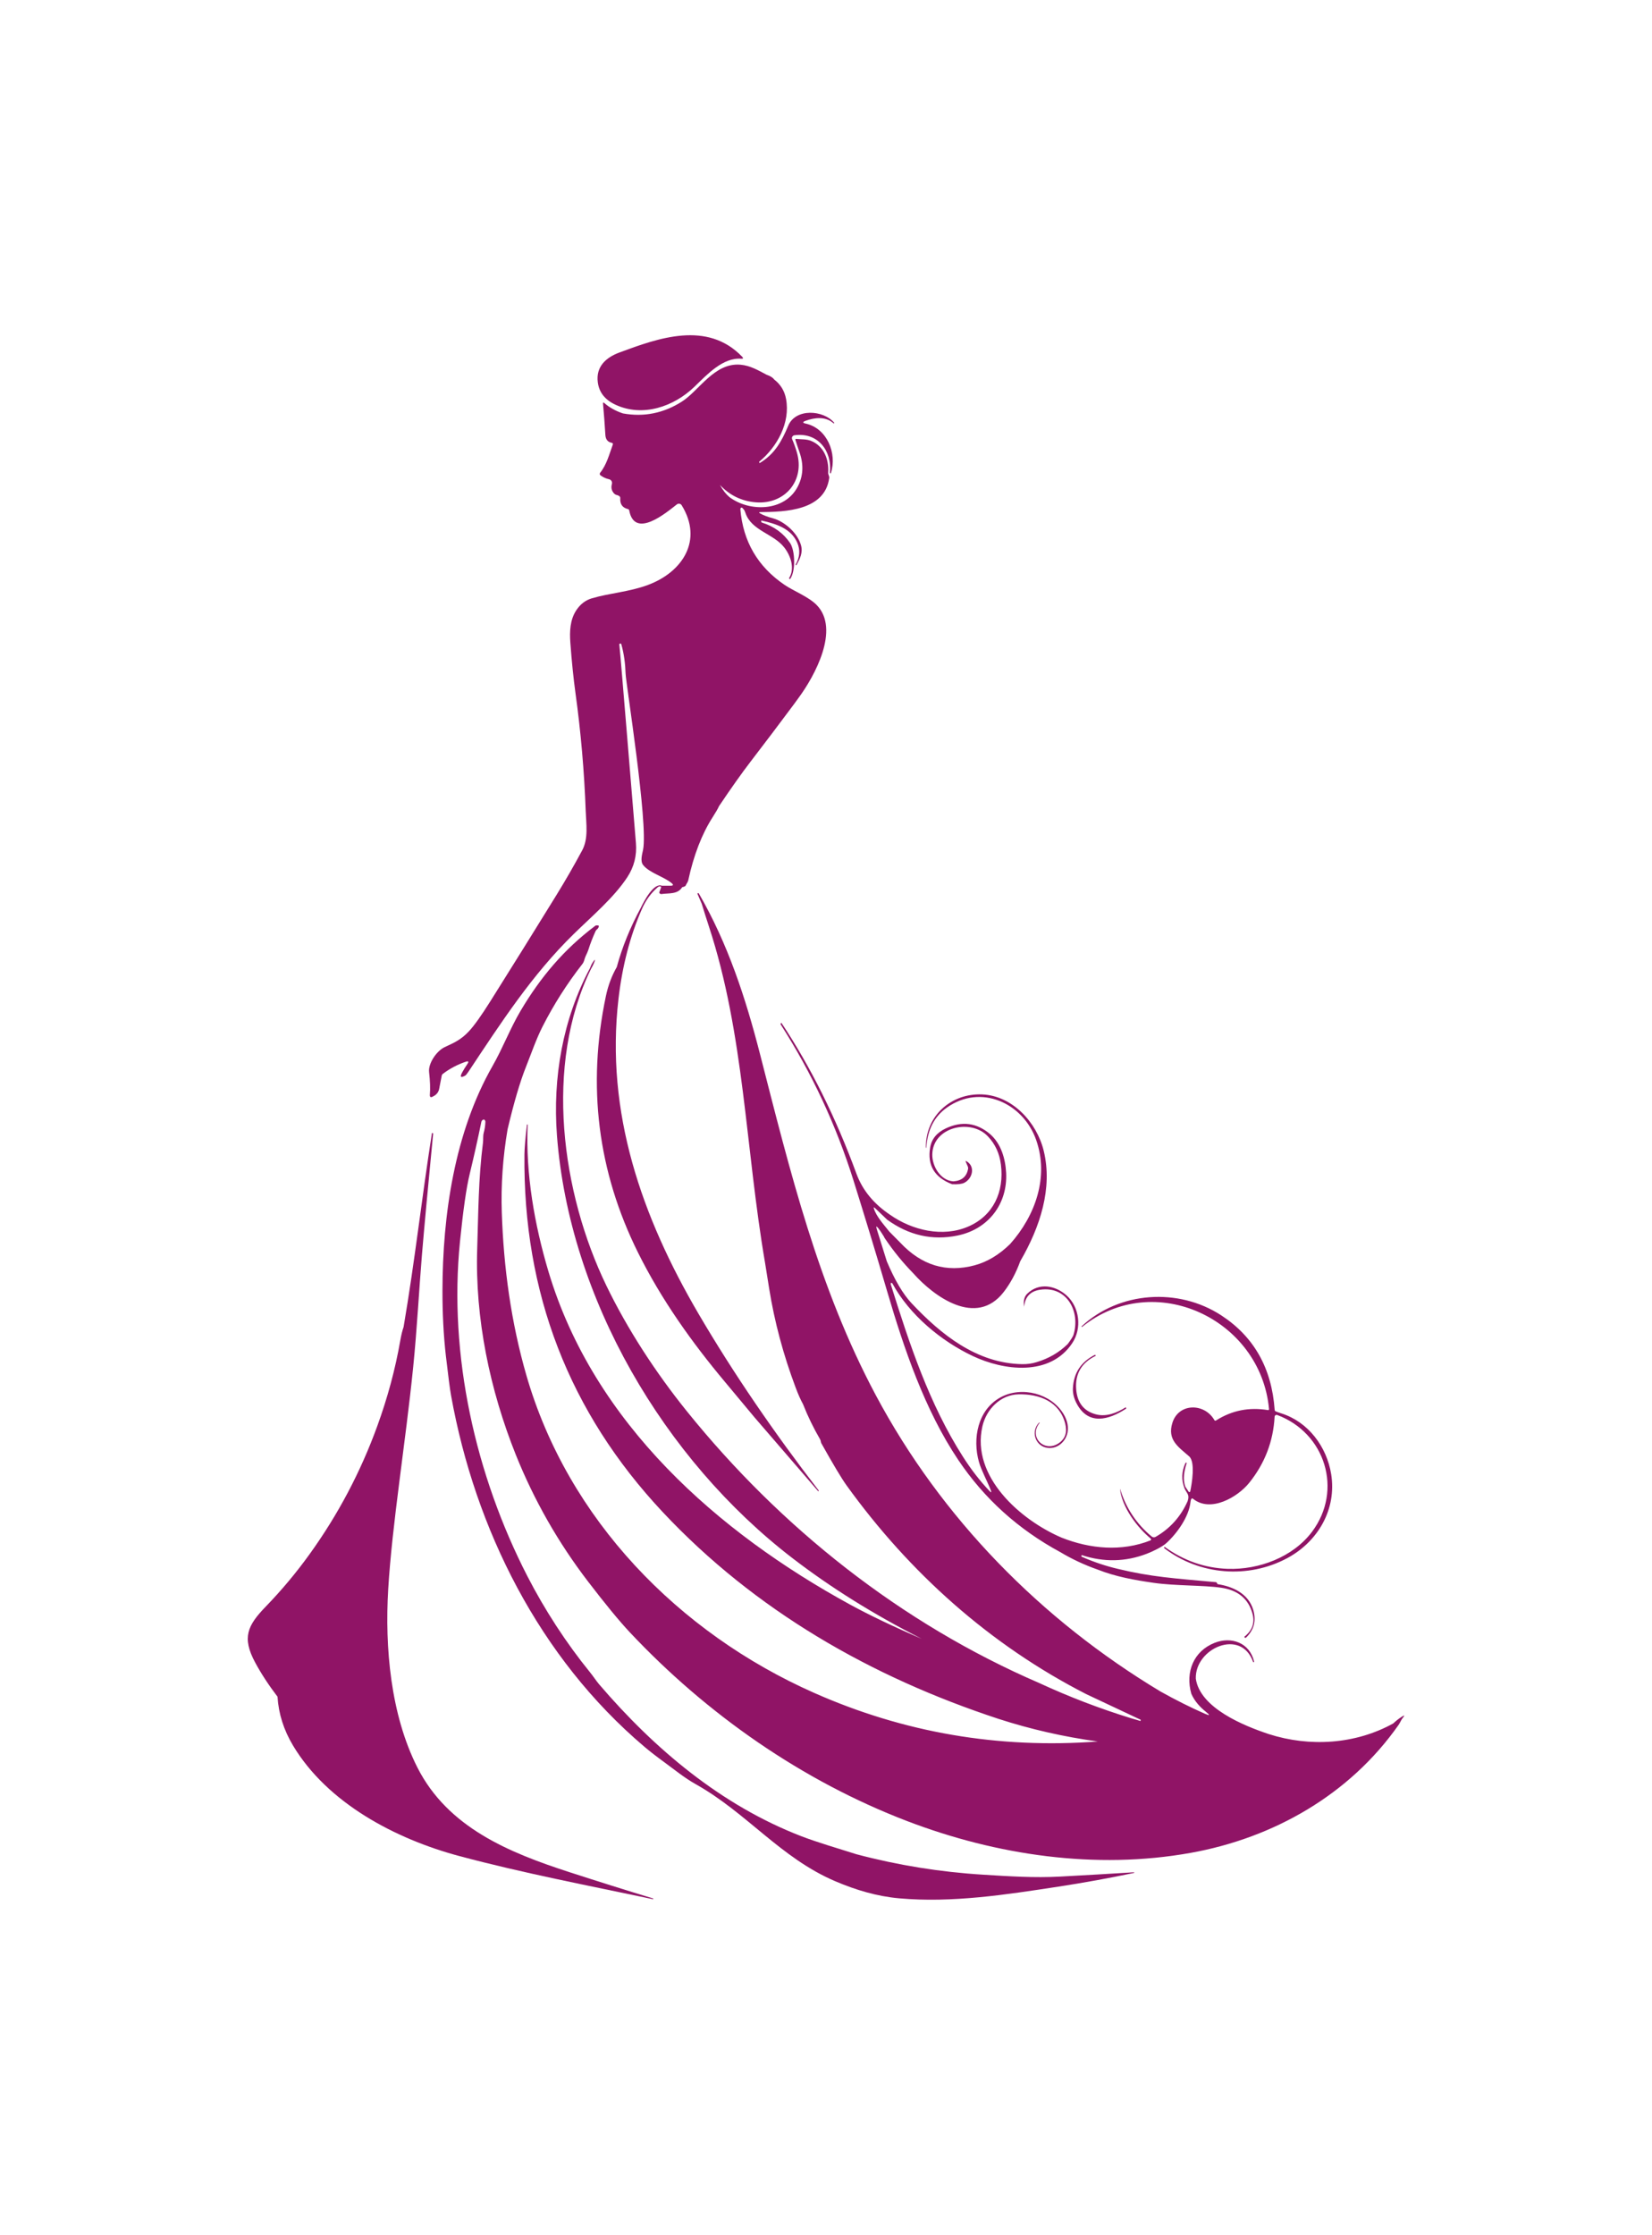
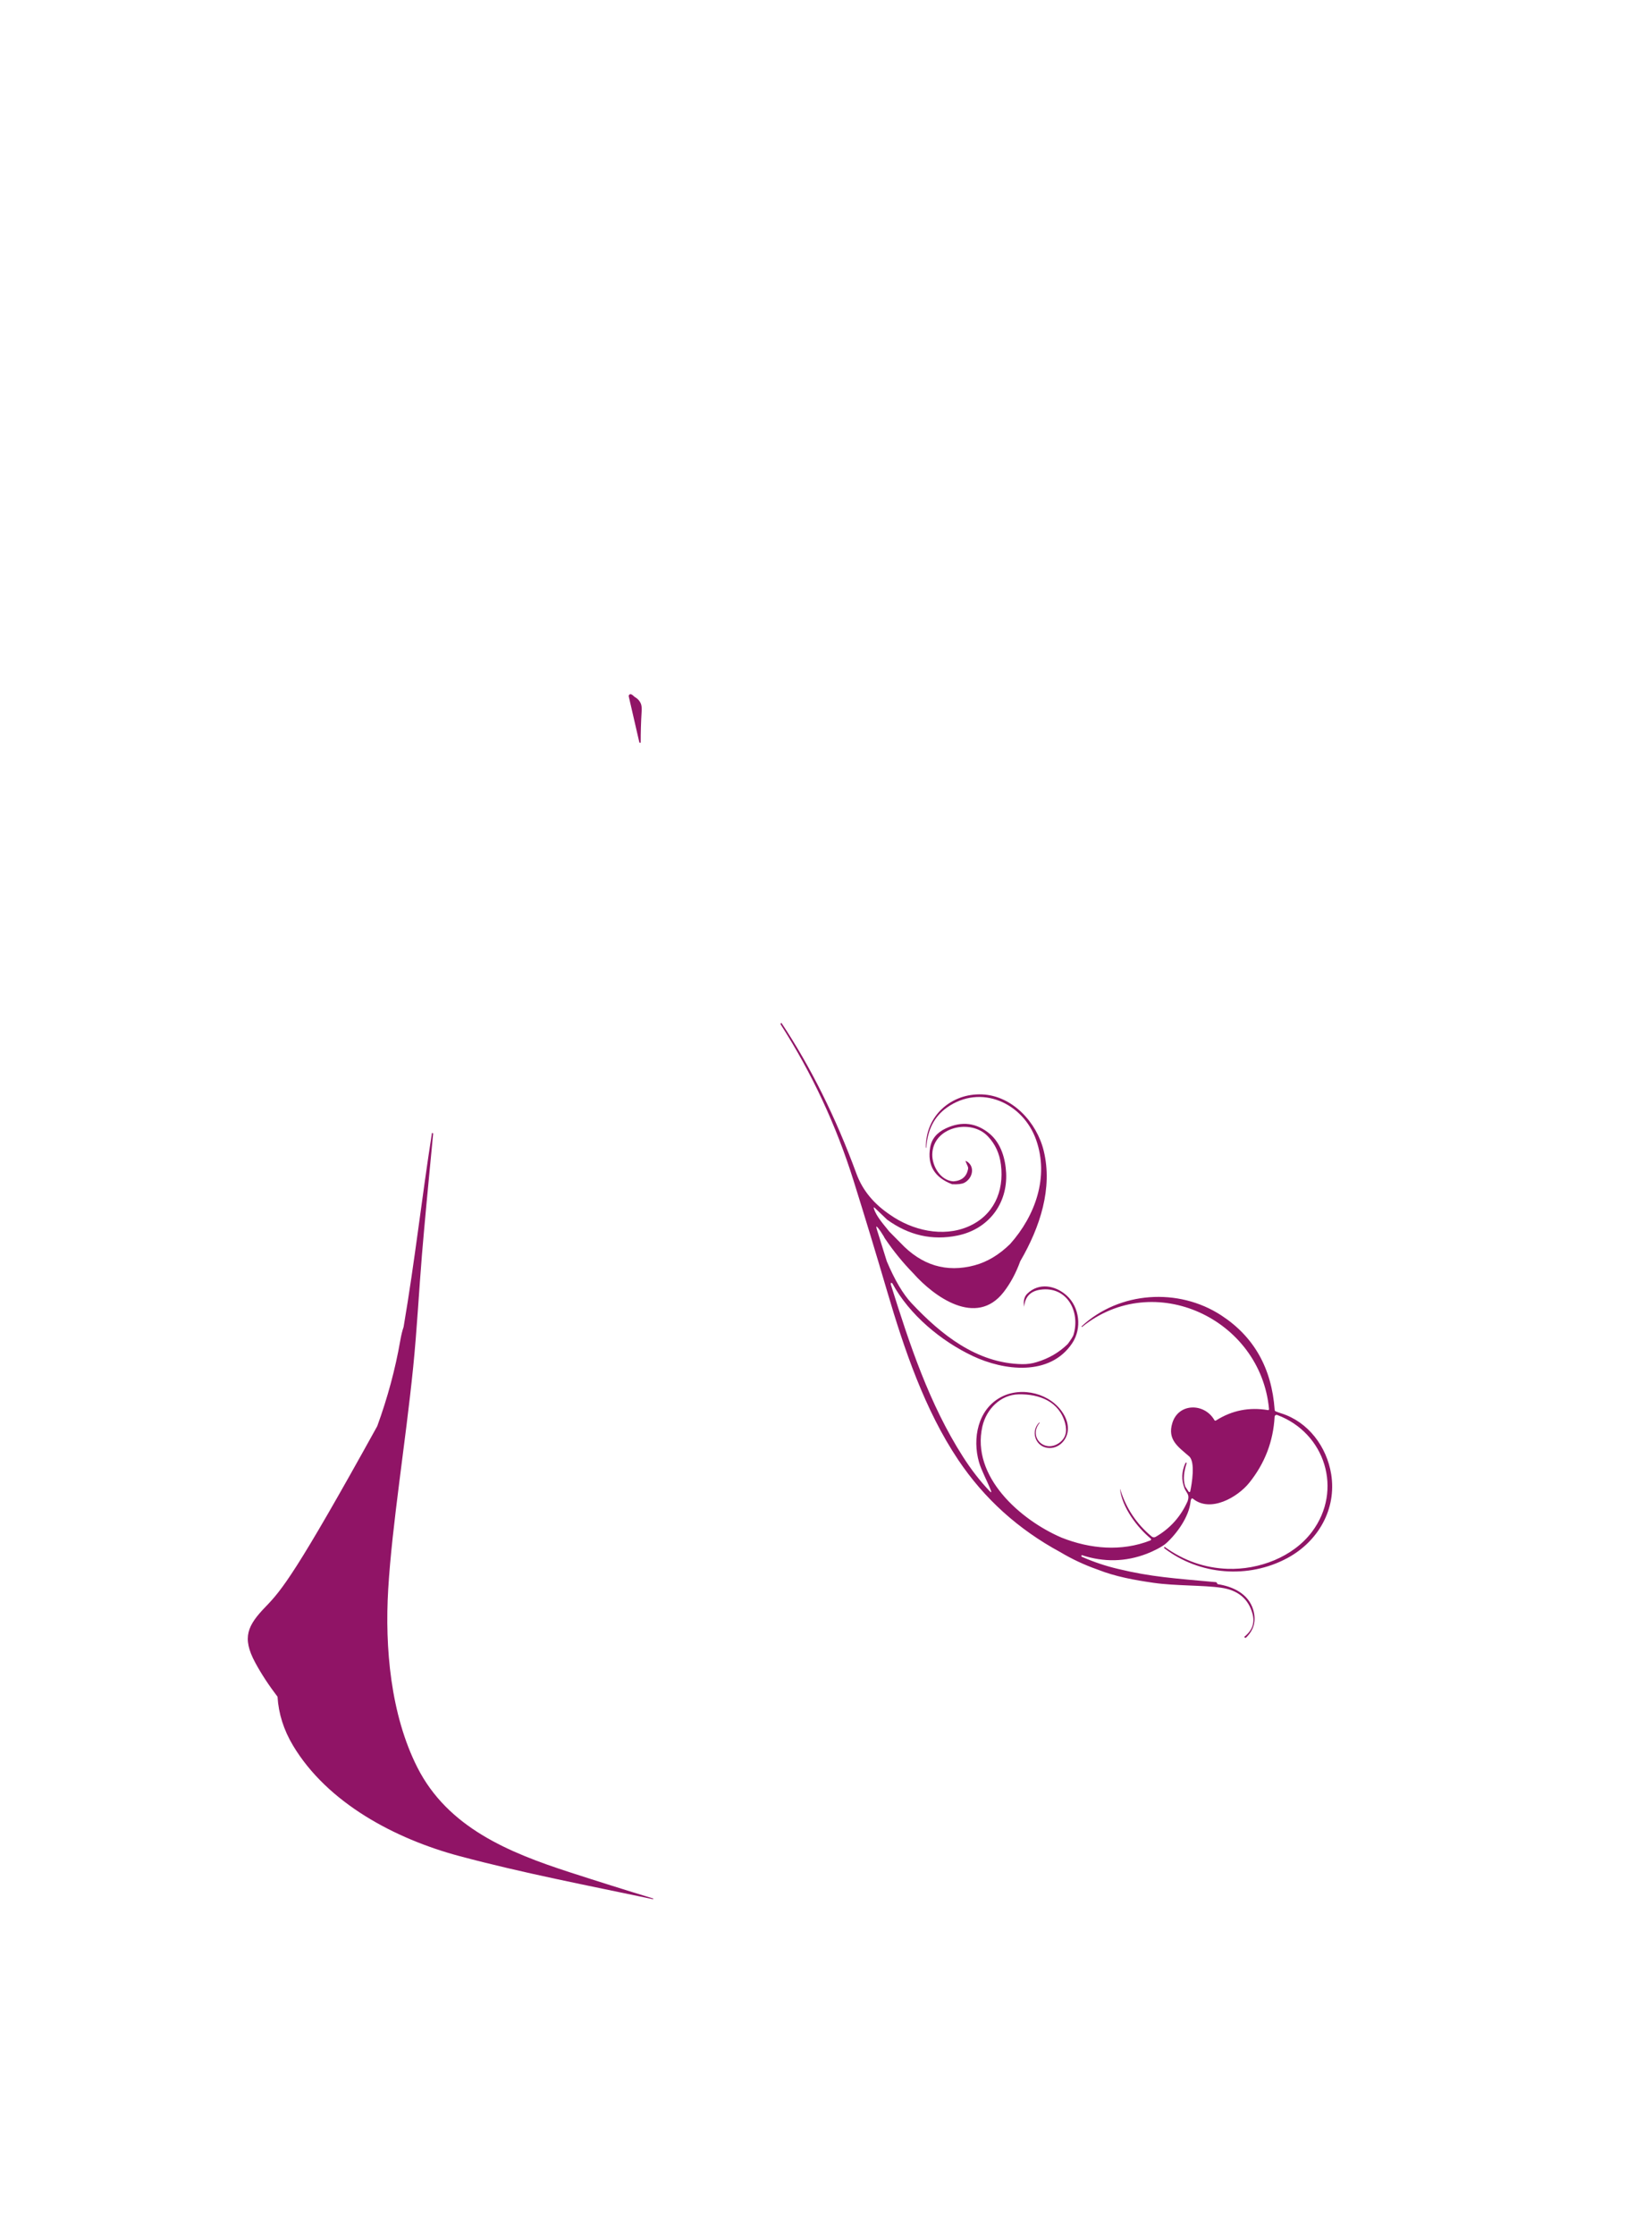
<svg xmlns="http://www.w3.org/2000/svg" width="739.433" height="1000" viewBox="0 0 739.433 1000">
  <defs />
-   <path fill="#901466" transform="matrix(1.488 0 0 1.488 -46.458 -8.029)" d="M 216.311 127.068 C 224.543 130.937 233.918 127.672 240.11 121.693 C 243.899 118.03 248.661 112.855 254.186 113.26 C 254.799 113.305 254.894 113.107 254.467 112.662 C 243.951 101.741 229.292 107.027 217.526 111.397 C 213.485 112.902 210.419 115.658 211.046 120.373 C 211.44 123.375 213.193 125.607 216.311 127.068 Z" />
-   <path fill="#901466" transform="matrix(1.488 0 0 1.488 -46.458 -8.029)" d="M 160.529 334.503 C 160.462 335.31 160.776 335.508 161.472 335.101 L 161.857 334.881 C 162.62 334.441 163.158 333.689 163.326 332.819 L 164.089 328.86 C 164.14 328.622 164.262 328.43 164.453 328.283 C 166.542 326.707 168.828 325.5 171.307 324.66 C 172.135 324.376 172.306 324.599 171.814 325.327 C 171.164 326.29 170.636 327.148 170.228 327.904 C 169.504 329.255 169.813 329.562 171.155 328.824 C 171.364 328.711 171.722 328.273 172.227 327.512 C 181.896 312.963 191.217 298.55 203.792 286.255 C 209.327 280.853 215.924 275.265 219.916 269.168 C 221.964 266.048 222.829 262.607 222.508 258.846 C 221.839 250.943 217.958 203.183 217.517 199.156 C 217.503 199.042 217.554 198.973 217.669 198.95 L 217.881 198.915 C 217.973 198.895 218.066 198.955 218.093 199.052 C 218.926 201.919 219.313 205.015 219.407 207.993 C 219.497 210.816 226.249 252.991 224.66 260.919 C 224.409 262.176 223.749 264.268 224.651 265.463 C 226.411 267.791 230.942 269.022 233.241 270.934 C 233.864 271.453 233.771 271.714 232.959 271.718 L 230.305 271.725 C 227.784 270.736 224.78 276.702 223.964 278.399 C 220.765 284.31 218.36 290.241 216.746 296.193 C 215.236 298.822 214.147 301.723 213.483 304.894 C 207.792 331.918 211.013 357.639 223.146 382.056 C 230.129 396.118 239.333 409.059 249.408 421.059 L 258.265 431.684 L 277.297 453.751 C 277.353 453.812 277.408 453.816 277.475 453.759 C 277.536 453.708 277.542 453.653 277.496 453.588 C 264.342 436.556 251.935 418.528 241.352 400.46 C 224.218 371.196 213.31 339.939 217.263 305.767 C 218.409 295.871 220.743 286.894 224.266 278.84 C 225.408 276.168 227.017 273.942 229.098 272.159 C 229.303 271.979 229.54 271.902 229.806 271.925 C 230.071 271.942 230.156 272.076 230.059 272.323 L 229.653 273.416 C 229.558 273.591 229.514 273.702 229.524 273.753 C 229.582 274.069 229.879 274.281 230.197 274.235 C 232.395 273.898 235.056 274.393 236.424 272.18 C 237.148 272.014 237.512 271.811 237.517 271.568 C 237.953 270.853 238.197 270.368 238.252 270.111 C 239.897 262.518 242.336 256.2 245.572 251.155 C 246.543 249.642 247.186 248.525 247.502 247.802 C 251.21 242.293 254.351 237.863 256.924 234.51 C 261.329 228.777 265.699 222.996 270.039 217.163 C 270.477 216.543 270.947 215.898 271.448 215.225 C 276.3 208.662 283.949 194.648 276.925 187.362 C 274.527 184.875 269.873 183.067 267.242 181.28 C 259.163 175.8 254.724 168.201 253.922 158.483 C 254.068 157.805 254.432 157.867 255.015 158.668 C 255.169 158.884 255.307 159.177 255.425 159.548 C 257.198 164.978 263.803 165.789 267.11 169.988 C 268.994 172.38 270.415 176.242 268.616 179.177 C 268.57 179.255 268.579 179.328 268.643 179.397 L 268.787 179.534 C 268.814 179.566 268.842 179.564 268.87 179.527 C 270.595 177.259 270.435 170.956 268.87 168.661 C 266.859 165.715 264.036 163.669 260.402 162.523 C 260.282 162.485 260.199 162.377 260.197 162.255 L 260.19 162.035 C 260.185 161.939 260.229 161.902 260.319 161.925 C 265.063 162.977 269.235 164.468 271.035 168.578 C 271.978 170.736 271.819 172.926 270.56 175.148 C 270.513 175.227 270.532 175.288 270.622 175.341 C 270.701 175.387 270.763 175.368 270.807 175.286 C 271.872 173.431 272.782 171.527 272.168 169.348 C 271.091 165.541 267.11 162.166 263.743 161.252 C 262.106 160.812 260.824 160.322 259.894 159.781 C 259.444 159.52 259.479 159.387 259.996 159.382 C 267.344 159.327 279.337 158.97 280.649 149.135 C 280.732 148.51 280.298 148.152 280.34 147.5 C 280.613 143.506 279 139.438 275.096 137.926 C 273.756 137.404 272.257 137.534 270.753 137.369 C 270.499 137.346 270.412 137.455 270.49 137.699 C 270.88 138.936 271.288 140.162 271.715 141.376 C 273.038 145.165 272.835 148.666 271.104 151.877 C 267.13 159.252 256.712 159.375 250.67 154.895 C 249.598 153.997 248.631 152.764 247.769 151.197 C 250.725 154.359 254.336 156.106 258.601 156.441 C 267.315 157.122 273.434 149.919 270.904 141.348 C 270.486 139.941 270.022 138.652 269.508 137.478 C 269.476 137.407 269.455 137.331 269.444 137.253 C 269.38 136.783 269.705 136.348 270.174 136.282 C 277.24 135.306 281.523 140.928 280.881 147.512 C 280.872 147.59 280.893 147.652 280.944 147.698 C 281.05 147.79 281.124 147.766 281.166 147.629 C 283.068 141.705 280.004 134.165 273.556 132.763 C 272.613 132.557 272.594 132.284 273.503 131.945 C 276.19 130.955 279.535 130.502 281.954 132.68 C 282.01 132.731 282.067 132.728 282.128 132.673 C 282.188 132.618 282.192 132.56 282.142 132.501 C 278.883 128.646 270.554 128.089 268.326 133.408 C 266.286 138.274 264.189 141.951 259.764 144.624 C 259.745 144.633 259.729 144.628 259.716 144.61 L 259.598 144.438 C 259.535 144.352 259.545 144.273 259.626 144.205 C 264.98 139.779 269.009 132.521 267.667 125.346 C 267.22 122.946 266.03 121 264.102 119.511 C 263.676 118.92 262.913 118.442 261.812 118.075 C 259.269 116.735 256.926 115.325 253.972 115.064 C 246.136 114.37 241.538 122.837 236.37 126.129 C 230.835 129.657 224.915 130.851 218.611 129.71 C 216.388 128.968 214.529 127.933 213.03 126.604 C 212.718 126.334 212.58 126.405 212.617 126.817 C 212.896 129.887 213.132 133.003 213.318 136.164 C 213.401 137.548 214.054 138.346 215.278 138.556 C 215.299 138.559 215.32 138.566 215.34 138.573 C 215.536 138.645 215.637 138.862 215.566 139.057 C 214.466 142.047 213.737 145.078 211.745 147.566 C 211.741 147.57 211.738 147.575 211.734 147.579 C 211.561 147.814 211.609 148.143 211.84 148.315 C 212.615 148.897 213.475 149.291 214.418 149.497 C 214.441 149.503 214.464 149.508 214.487 149.515 C 215.1 149.689 215.458 150.325 215.285 150.934 C 214.967 152.061 215.209 153.032 216.004 153.848 C 216.184 154.036 216.415 154.165 216.666 154.219 C 216.954 154.279 217.222 154.387 217.468 154.543 C 217.69 154.683 217.816 154.93 217.798 155.189 C 217.68 156.976 218.444 158.069 220.095 158.468 C 220.319 158.523 220.452 158.664 220.494 158.894 C 222.15 167.602 231.676 159.519 234.824 157.066 C 234.852 157.043 234.884 157.021 234.916 157.002 C 235.382 156.715 235.988 156.858 236.272 157.321 C 242.81 167.925 236.466 177.438 226.148 181.279 C 220.514 183.382 214.622 183.719 209.27 185.3 C 207.34 185.873 205.774 187.073 204.568 188.902 C 202.686 191.754 202.527 195.266 202.788 198.716 C 203.214 204.421 203.724 209.41 204.314 213.685 C 205.944 225.492 206.975 237.352 207.407 249.266 C 207.538 253.046 208.267 257.521 206.355 261.073 C 203.931 265.592 201.376 270.031 198.692 274.393 C 192.108 285.079 185.476 295.732 178.795 306.359 C 176.028 310.761 173.856 313.805 172.28 315.492 C 169.854 318.09 167.779 318.957 164.981 320.262 C 162.521 321.423 159.998 325.183 160.293 327.761 C 160.603 330.478 160.681 332.725 160.529 334.503 Z M 250.406 116.685 C 250.41 116.691 250.41 116.699 250.415 116.704 C 250.411 116.698 250.411 116.691 250.406 116.685 Z M 250.434 116.711 C 250.441 116.714 250.445 116.719 250.455 116.717 C 250.453 116.718 250.451 116.718 250.448 116.718 C 250.443 116.718 250.438 116.713 250.434 116.711 Z" />
  <path fill="#901466" transform="matrix(1.488 0 0 1.488 -46.458 -8.029)" d="M 223.884 228.73 C 223.926 228.73 223.946 228.709 223.946 228.669 C 223.942 225.566 224.034 222.462 224.227 219.356 C 224.296 218.279 224.216 217.478 223.987 216.951 C 223.643 216.144 223.076 215.512 222.287 215.054 C 222.137 214.963 221.996 214.852 221.87 214.724 C 221.654 214.504 221.413 214.325 221.148 214.188 C 221.03 214.13 220.899 214.114 220.772 214.144 C 220.472 214.214 220.288 214.513 220.357 214.813 L 223.54 228.634 C 223.556 228.702 223.618 228.748 223.683 228.743 L 223.884 228.73 Z" />
  <path fill="#901466" transform="matrix(1.488 0 0 1.488 -46.458 -8.029)" d="M 266.104 313.101 L 266.021 313.321 C 266.007 313.344 266.002 313.358 266.007 313.363 C 275.427 328.053 282.748 343.732 287.972 360.401 C 291.441 371.461 294.81 382.551 298.075 393.672 C 303.183 411.054 309.417 429.417 319.465 444.379 C 327.276 456.018 337.515 465.263 350.179 472.119 C 353.712 474.226 357.442 475.97 361.368 477.349 C 366.79 479.494 372.468 480.51 378.221 481.34 C 384.736 482.283 393.211 482.028 398.618 482.825 C 403.657 483.567 406.784 486.189 407.992 490.693 C 408.721 493.398 407.905 495.678 405.546 497.54 C 405.495 497.577 405.49 497.616 405.532 497.658 L 405.663 497.801 C 405.663 497.803 405.666 497.803 405.668 497.806 C 405.77 497.911 405.938 497.916 406.042 497.815 C 408.451 495.484 409.166 492.684 408.187 489.417 C 406.757 484.683 402.214 482.476 397.609 481.761 C 397.489 481.742 397.406 481.678 397.355 481.57 C 397.323 481.506 397.295 481.438 397.272 481.369 C 397.226 481.24 397.108 481.15 396.97 481.137 C 384.468 480.002 377.451 479.555 367.609 477.177 C 363.834 476.294 360.179 475.07 356.646 473.508 C 356.51 473.448 356.468 473.349 356.524 473.213 L 356.587 473.04 C 356.596 473.013 356.614 473.003 356.647 473.013 C 363.282 475.195 369.805 475.051 376.214 472.586 C 377.918 471.934 380.75 470.579 382.029 469.431 C 385.251 466.526 388.881 461.473 389.335 456.999 C 389.367 456.628 389.441 456.344 389.561 456.145 C 389.7 455.916 389.873 455.887 390.085 456.058 C 395.326 460.33 403.485 455.638 407.011 451.247 C 411.686 445.422 414.225 438.803 414.633 431.391 C 414.638 431.329 414.649 431.271 414.67 431.214 C 414.785 430.913 415.119 430.761 415.417 430.875 C 429.89 436.283 435.244 453.493 425.891 465.98 C 420.2 473.583 409.933 477.458 400.511 477.134 C 393.641 476.897 387.32 474.695 381.548 470.53 C 381.533 470.52 381.525 470.52 381.52 470.53 L 381.416 470.676 C 381.356 470.761 381.372 470.876 381.45 470.936 C 392.042 479.061 406.729 480.22 418.461 473.9 C 427.754 468.888 433.328 459.157 431.649 448.69 C 430.336 440.469 424.797 432.958 416.667 430.393 C 416.108 430.22 415.555 430.022 415.004 429.803 C 414.78 429.715 414.66 429.554 414.647 429.314 C 413.759 416.793 408.409 407.328 398.599 400.924 C 385.685 392.497 367.905 393.693 356.587 404.207 C 356.536 404.258 356.533 404.311 356.579 404.366 L 356.587 404.366 C 356.63 404.422 356.681 404.427 356.736 404.38 C 378.344 386.938 410.461 401.961 412.956 429.115 C 412.959 429.138 412.956 429.159 412.954 429.181 C 412.931 429.331 412.793 429.433 412.647 429.41 C 407.006 428.453 401.799 429.486 397.025 432.51 C 396.804 432.653 396.631 432.612 396.502 432.387 C 393.527 427.232 385.754 427.205 383.877 433.252 C 382.29 438.346 385.664 440.462 388.922 443.314 C 390.846 444.998 389.738 451.563 389.252 453.836 C 389.238 453.901 389.199 453.959 389.144 453.998 C 389.024 454.083 388.856 454.053 388.771 453.934 L 387.789 452.462 C 386.924 450.16 387.445 447.665 388.16 445.403 C 388.192 445.299 388.155 445.23 388.049 445.198 L 388.042 445.198 C 387.959 445.168 387.864 445.209 387.823 445.295 C 386.634 447.859 386.541 450.421 387.549 452.979 C 388.278 454.559 389.136 454.826 388.462 456.8 C 386.387 461.453 383.177 465.028 378.834 467.521 C 378.461 467.736 377.995 467.697 377.665 467.424 C 373.078 463.621 369.917 458.87 368.18 453.17 C 368.178 453.165 368.171 453.161 368.164 453.161 C 368.147 453.158 368.134 453.168 368.132 453.183 C 368.786 458.695 373.233 464.612 377.357 468.035 C 377.4 468.072 377.432 468.12 377.454 468.173 C 377.518 468.342 377.435 468.53 377.266 468.593 C 368.6 472.016 359.101 471.144 350.56 467.754 C 338.249 462.489 323.274 449.439 326.731 434.304 C 327.908 429.171 332.134 424.771 337.626 424.662 C 343.88 424.538 349.887 426.806 351.633 433.411 C 352.306 435.953 351.713 437.899 349.86 439.246 C 345.421 442.456 340.464 437.444 343.977 433.211 C 343.986 433.197 343.965 433.184 343.914 433.169 C 343.905 433.165 343.893 433.162 343.88 433.162 C 343.834 433.153 343.794 433.165 343.762 433.197 C 341.35 435.678 342.498 439.822 345.757 440.647 C 349.124 441.493 352.182 438.77 352.428 435.465 C 352.553 433.838 352.117 432.202 351.123 430.558 C 347.398 424.372 338.58 422.173 332.319 425.498 C 325.295 429.23 323.701 438.008 325.701 445.017 C 326.416 447.534 328.134 450.64 329.24 453.444 C 329.547 454.218 329.414 454.304 328.842 453.698 C 325.996 450.702 323.349 447.285 320.898 443.445 C 310.718 427.527 304.808 409.569 299.2 391.678 C 299.144 391.514 299.144 391.366 299.2 391.239 C 299.246 391.12 299.322 391.099 299.427 391.177 C 299.495 391.222 299.563 391.254 299.627 391.273 C 304.781 400.751 314.279 408.627 323.831 413.143 C 333.174 417.554 346.994 419.328 353.723 409.329 C 356.781 404.779 355.914 398.429 352.107 394.972 C 348.712 391.879 343.709 390.978 340.216 394.414 C 339.303 395.315 338.996 396.625 339.287 398.338 C 339.548 395.338 341.173 393.622 344.169 393.198 C 352.127 392.056 356.278 399.733 354.129 406.8 C 353.995 407.243 353.421 408.155 352.404 409.534 C 349.818 412.068 346.71 413.881 343.076 414.971 C 341.674 415.41 340.2 415.618 338.657 415.59 C 325.055 415.335 314.328 406.731 305.413 397.252 C 302.849 394.518 300.369 390.322 297.978 384.668 L 294.958 374.984 C 294.675 374.064 294.832 373.979 295.434 374.731 C 295.837 375.235 296.398 376.073 297.118 377.246 C 297.122 377.324 297.249 377.547 297.496 377.913 C 300.003 381.619 302.8 385.053 305.888 388.215 C 312.135 395.274 324.876 404.578 333.139 393.9 C 335.173 391.274 336.833 388.185 338.12 384.635 C 344.134 374.305 347.9 362.649 345.185 351.466 C 343.11 342.903 335.777 334.855 326.635 334.476 C 317.406 334.091 309.591 340.883 309.736 350.482 C 309.736 350.51 309.722 350.521 309.695 350.517 C 309.379 350.48 309.416 350.485 309.805 350.531 C 309.849 350.54 309.872 350.521 309.872 350.475 C 310.199 345.147 312.254 341.138 316.038 338.449 C 326.243 331.204 339.014 337.04 342.918 348.208 C 346.787 359.252 342.703 370.909 335.068 379.465 C 331.752 382.709 328.196 384.842 324.402 385.863 C 315.875 388.149 308.412 385.875 302.01 379.039 L 298.731 375.726 C 297.144 373.712 294.861 371.245 294.114 368.854 C 293.967 368.385 294.073 368.321 294.43 368.66 L 298.057 372.124 C 304.597 376.872 311.661 378.468 319.254 376.915 C 328.49 375.025 334.353 367.425 333.872 358.062 C 333.651 353.809 332.352 349.293 329.046 346.414 C 325.015 342.996 320.585 342.417 315.756 344.682 C 313.032 345.955 311.455 347.873 311.02 350.435 C 310.118 355.777 312.318 359.462 317.624 361.487 C 319.352 361.564 320.573 361.42 321.288 361.053 C 323.769 359.796 324.669 356.153 321.976 354.585 C 321.688 354.416 321.612 354.485 321.747 354.792 L 322.347 356.166 C 322.447 356.403 322.474 356.65 322.428 356.901 C 321.985 359.205 320.511 360.448 318.009 360.626 C 314.098 360.379 311.577 356.015 311.658 352.496 C 311.838 344.179 323.405 341.644 328.441 347.156 C 330.6 349.436 331.886 352.248 332.304 355.59 C 333.334 363.788 330.009 370.964 322.475 374.214 C 314.833 377.514 305.653 375.383 298.944 370.661 C 294.028 367.371 290.666 363.266 288.855 358.346 C 282.638 341.406 275.136 326.318 266.352 313.081 C 266.253 312.93 266.173 312.936 266.104 313.101 Z M 395.599 433.666 C 395.616 433.644 395.633 433.623 395.648 433.599 C 395.633 433.623 395.616 433.644 395.599 433.666 Z M 395.486 433.796 C 395.507 433.776 395.528 433.759 395.547 433.738 C 395.528 433.759 395.507 433.776 395.486 433.796 Z M 395.348 433.9 C 395.373 433.885 395.399 433.874 395.419 433.856 C 395.399 433.874 395.374 433.886 395.348 433.9 Z M 395.763 433.189 C 395.763 433.161 395.767 433.134 395.765 433.108 C 395.767 433.135 395.763 433.161 395.763 433.189 Z M 395.684 433.518 C 395.696 433.494 395.707 433.47 395.717 433.445 C 395.708 433.471 395.696 433.493 395.684 433.518 Z M 395.74 433.357 C 395.745 433.332 395.754 433.305 395.759 433.279 C 395.753 433.306 395.745 433.332 395.74 433.357 Z M 395.68 432.769 C 395.689 432.791 395.696 432.816 395.705 432.84 C 395.695 432.815 395.688 432.787 395.675 432.763 C 395.677 432.765 395.677 432.768 395.68 432.769 Z M 395.751 433.014 C 395.746 432.989 395.746 432.961 395.739 432.936 C 395.747 432.961 395.747 432.988 395.751 433.014 Z M 316.514 391.844 C 316.514 391.878 316.519 391.911 316.522 391.946 C 316.519 391.911 316.514 391.878 316.514 391.844 Z M 316.524 391.732 C 316.526 391.693 316.529 391.654 316.536 391.617 C 316.529 391.654 316.526 391.693 316.524 391.732 Z M 316.565 391.519 C 316.577 391.48 316.586 391.44 316.6 391.404 C 316.586 391.441 316.577 391.479 316.565 391.519 Z M 316.651 391.306 C 316.667 391.273 316.683 391.239 316.704 391.207 C 316.683 391.239 316.667 391.272 316.651 391.306 Z M 316.702 392.482 C 316.66 392.419 316.628 392.353 316.6 392.284 C 316.627 392.352 316.66 392.418 316.702 392.482 Z M 316.575 392.203 C 316.563 392.167 316.55 392.134 316.54 392.099 C 316.54 392.09 316.54 392.083 316.538 392.077 C 316.547 392.118 316.561 392.16 316.575 392.203 Z M 322.808 390.325 C 322.815 390.294 322.82 390.263 322.822 390.233 C 322.82 390.264 322.815 390.294 322.808 390.325 Z M 322.805 390.34 C 322.798 390.373 322.784 390.408 322.769 390.442 C 322.785 390.409 322.798 390.374 322.805 390.34 Z M 322.79 390.035 C 322.795 390.052 322.799 390.067 322.804 390.084 C 322.798 390.067 322.794 390.052 322.79 390.035 Z M 322.815 390.133 C 322.82 390.155 322.82 390.179 322.82 390.203 C 322.82 390.179 322.817 390.155 322.815 390.133 Z M 322.769 389.987 C 322.759 389.973 322.754 389.957 322.746 389.943 C 322.754 389.957 322.759 389.974 322.769 389.987 Z M 322.715 389.904 C 322.706 389.89 322.696 389.875 322.686 389.862 C 322.697 389.876 322.707 389.891 322.715 389.904 Z M 322.649 389.829 C 322.637 389.817 322.624 389.805 322.61 389.795 C 322.624 389.805 322.637 389.817 322.649 389.829 Z M 322.559 389.764 C 322.547 389.757 322.536 389.747 322.522 389.743 C 322.524 389.743 322.524 389.743 322.527 389.743 C 322.538 389.75 322.547 389.757 322.559 389.764 Z M 322.439 389.713 C 322.434 389.71 322.429 389.708 322.422 389.706 C 322.429 389.708 322.434 389.71 322.439 389.713 Z M 316.771 391.122 C 316.796 391.091 316.819 391.059 316.846 391.029 C 316.819 391.06 316.796 391.091 316.771 391.122 Z M 316.918 390.967 C 316.952 390.938 316.987 390.907 317.023 390.882 C 316.988 390.907 316.953 390.937 316.918 390.967 Z M 317.132 390.819 C 317.16 390.805 317.186 390.789 317.213 390.778 C 317.186 390.789 317.161 390.806 317.132 390.819 Z" />
-   <path fill="#901466" transform="matrix(1.488 0 0 1.488 -46.458 -8.029)" d="M 227.657 576.247 C 219.282 573.701 210.929 571.074 202.599 568.371 C 184.365 562.461 165.939 554.975 156.749 536.817 C 148.728 520.956 146.948 500.798 148 483.245 C 149.162 463.767 153.184 439.498 155.52 416.386 C 156.641 405.279 157.335 392.42 158.144 382.737 C 158.827 374.535 159.95 362.391 161.513 346.303 C 161.522 346.191 161.47 346.125 161.354 346.112 L 161.19 346.085 C 161.171 346.085 161.16 346.092 161.155 346.106 C 158.095 365.507 156.103 383.948 152.625 404.416 C 152.244 405.491 151.91 406.86 151.622 408.519 C 150.137 417.05 147.831 425.619 144.702 434.222 C 139.693 448.01 132.907 460.848 124.337 472.739 C 120.338 478.292 115.957 483.529 111.197 488.45 C 105.713 494.114 103.898 497.734 107.987 505.317 C 109.775 508.637 112.011 512.062 114.702 515.59 C 115.018 520.7 116.563 525.579 119.342 530.229 C 129.698 547.561 150.13 558.354 169.423 563.508 C 188.612 568.634 208.179 572.365 227.601 576.463 C 227.67 576.477 227.711 576.449 227.726 576.38 C 227.745 576.313 227.721 576.269 227.657 576.247 Z" />
+   <path fill="#901466" transform="matrix(1.488 0 0 1.488 -46.458 -8.029)" d="M 227.657 576.247 C 219.282 573.701 210.929 571.074 202.599 568.371 C 184.365 562.461 165.939 554.975 156.749 536.817 C 148.728 520.956 146.948 500.798 148 483.245 C 149.162 463.767 153.184 439.498 155.52 416.386 C 156.641 405.279 157.335 392.42 158.144 382.737 C 158.827 374.535 159.95 362.391 161.513 346.303 C 161.522 346.191 161.47 346.125 161.354 346.112 L 161.19 346.085 C 161.171 346.085 161.16 346.092 161.155 346.106 C 158.095 365.507 156.103 383.948 152.625 404.416 C 152.244 405.491 151.91 406.86 151.622 408.519 C 150.137 417.05 147.831 425.619 144.702 434.222 C 120.338 478.292 115.957 483.529 111.197 488.45 C 105.713 494.114 103.898 497.734 107.987 505.317 C 109.775 508.637 112.011 512.062 114.702 515.59 C 115.018 520.7 116.563 525.579 119.342 530.229 C 129.698 547.561 150.13 558.354 169.423 563.508 C 188.612 568.634 208.179 572.365 227.601 576.463 C 227.67 576.477 227.711 576.449 227.726 576.38 C 227.745 576.313 227.721 576.269 227.657 576.247 Z" />
  <path fill="#901466" transform="matrix(1.488 0 0 1.488 -46.458 -8.029)" d="M 339.285 398.462 C 339.29 398.462 339.292 398.462 339.292 398.462 C 339.302 398.457 339.304 398.453 339.299 398.448 C 339.292 398.41 339.29 398.375 339.283 398.337 C 339.28 398.374 339.273 398.41 339.271 398.448 C 339.271 398.457 339.276 398.462 339.285 398.462 Z" />
-   <path fill="#901466" transform="matrix(1.488 0 0 1.488 -46.458 -8.029)" d="M 360.831 413.073 C 360.854 413.064 360.858 413.05 360.845 413.031 L 360.75 412.881 C 360.692 412.799 360.587 412.772 360.501 412.819 C 356.346 414.958 354.164 418.305 353.959 422.86 C 353.89 424.362 354.271 425.894 355.101 427.459 C 358.599 434.028 364.632 432.427 369.904 429.004 C 370.001 428.94 370.021 428.858 369.967 428.757 L 369.876 428.599 C 369.857 428.577 369.837 428.572 369.81 428.585 C 367.149 430.235 364.036 431.499 360.915 430.689 C 357.251 429.731 355.258 427.208 354.942 423.122 C 354.588 418.489 356.552 415.14 360.831 413.073 Z" />
-   <path fill="#901466" transform="matrix(1.488 0 0 1.488 -46.458 -8.029)" d="M 452.873 521.615 C 451.97 522.192 451.123 522.856 450.337 523.608 C 438.941 529.938 425.134 530.756 412.907 526.832 C 405.504 524.378 392.219 519.037 390.928 510.166 C 390.633 501.004 404.543 494.899 408.158 505.113 C 408.19 505.206 408.253 505.235 408.356 505.203 C 408.449 505.176 408.483 505.113 408.46 505.016 C 407.113 499.313 401.595 497.409 396.59 499.382 C 390.302 501.861 387.717 508.104 389.573 514.688 C 390.534 516.92 392.238 518.755 393.957 520.116 C 395.306 521.189 395.19 521.378 393.613 520.686 C 389.321 518.799 384.88 516.574 380.296 514.014 C 344.39 492.432 314.398 461.931 294.639 424.872 C 277.341 392.433 268.887 357.615 259.829 322.316 C 255.505 305.477 250.18 289.169 241.431 274.054 C 241.366 273.941 241.276 273.916 241.161 273.979 L 241.011 274.068 C 240.997 274.072 240.992 274.084 240.997 274.103 L 242.295 277.113 C 243.005 279.437 243.725 281.707 244.453 283.924 C 255.14 316.509 255.41 350.384 261.341 385.043 C 261.35 385.089 261.763 387.682 262.584 392.817 C 264.183 402.828 266.846 412.78 270.57 422.672 C 271.331 424.696 272.066 426.349 272.777 427.626 C 274.188 431.219 275.908 434.759 277.938 438.246 C 278.136 438.597 278.122 439.083 278.267 439.351 C 281.846 445.738 284.371 449.957 285.847 452.01 C 304.817 478.341 329.07 500.038 357.979 514.814 L 374.288 522.491 C 374.371 522.528 374.394 522.591 374.357 522.678 L 374.281 522.863 C 374.272 522.877 374.258 522.882 374.247 522.877 L 371.463 522.062 C 362.029 519.156 352.821 515.627 343.841 511.477 C 302.309 493.551 266.082 464.804 237.794 429.704 C 228.419 418.068 219.931 405.024 213.615 391.966 C 200.131 364.096 194.825 325.678 209.031 296.667 C 209.471 295.939 209.826 295.188 210.096 294.413 C 210.276 293.904 210.2 293.863 209.87 294.288 C 209.392 294.904 209.015 295.619 208.735 296.433 C 200.495 311.842 197.438 329.464 198.756 346.818 C 202.474 395.8 230.928 444.227 269.615 473.936 C 281.189 482.826 294.147 490.909 308.493 498.184 C 299.844 494.451 292.623 490.998 286.83 487.828 C 247.369 466.241 209.849 433.524 196.185 387.684 C 191.999 373.642 189.32 358.392 189.945 343.628 C 189.95 343.555 189.915 343.513 189.841 343.504 C 189.769 343.499 189.728 343.534 189.719 343.608 C 189.241 347.805 188.995 350.77 188.976 352.502 C 188.536 394.169 202.4 430.024 230.571 460.067 C 258.322 489.654 293.243 509.655 331.6 522.254 C 341.209 525.369 351.153 527.636 361.436 529.052 C 331.575 531.278 303.12 526.398 276.067 514.41 C 235.388 496.39 202.061 462.247 189.567 418.969 C 184.969 403.045 182.715 386.578 182.165 370.021 C 181.891 361.733 182.474 353.371 183.911 344.935 C 185.818 336.912 187.635 330.727 189.363 326.379 C 190.998 322.268 192.504 317.857 194.399 314.124 C 197.787 307.462 201.783 301.18 206.393 295.279 C 207.032 294.468 206.962 293.781 207.403 292.867 C 207.807 292.02 208.065 291.42 208.18 291.067 C 208.793 289.132 209.522 287.242 210.366 285.396 C 210.465 285.171 210.613 284.986 210.804 284.839 C 211.104 284.614 211.283 284.319 211.348 283.952 C 211.376 283.796 211.311 283.707 211.154 283.684 C 210.739 283.62 210.455 283.642 210.31 283.752 C 200.88 290.831 193.822 299.216 187.821 309.333 C 184.666 314.66 182.482 320.515 179.36 325.972 C 167.931 345.972 164.352 370.831 164.317 393.497 C 164.303 399.951 164.619 406.81 165.348 413.134 C 166.044 419.149 166.561 423.106 166.9 425.003 C 174.15 465.228 193.457 503.827 225.018 530.596 C 226.602 531.943 228.581 533.484 230.956 535.215 C 234.062 537.482 237.099 539.985 240.459 541.868 C 255.94 550.541 265.995 564.048 282.501 571.088 C 288.626 573.699 295.004 575.61 301.674 576.21 C 317.609 577.638 333.822 575.11 349.573 572.698 C 357.201 571.531 364.788 570.156 372.334 568.574 C 372.394 568.56 372.419 568.523 372.41 568.466 C 372.401 568.406 372.366 568.379 372.306 568.383 C 364.936 568.84 357.556 569.269 350.169 569.668 C 342.368 570.095 334.753 569.585 326.98 569.105 C 314.045 568.311 301.348 566.266 288.886 562.965 C 283.298 561.185 277.146 559.419 272.144 557.488 C 248.19 548.211 228.178 531.399 211.461 511.881 C 210.534 510.795 209.669 509.421 208.685 508.224 C 201.518 499.406 195.07 489.469 189.868 479.359 C 174.233 448.974 166.136 412.939 169.586 378.733 C 170.541 369.287 171.507 362.543 172.487 358.5 C 173.73 353.369 174.906 348.113 176.02 342.734 C 176.08 342.438 176.285 342.19 176.569 342.075 C 176.781 341.988 176.961 342.061 177.113 342.295 C 177.196 342.422 177.233 342.591 177.223 342.796 C 177.186 343.863 177.027 344.913 176.748 345.943 C 176.46 347.015 176.623 348.019 176.515 348.885 C 175.106 359.991 175.12 370.136 174.769 380.843 C 174.082 401.82 178.569 423.338 186.396 442.87 C 191.882 456.51 199.098 469.177 208.045 480.871 C 213.3 487.734 217.516 492.855 220.691 496.239 C 243.805 520.829 272.525 540.912 304.12 552.994 C 331.014 563.267 360.813 567.66 389.344 562.548 C 414.34 558.071 437.253 545.008 451.941 524.032 C 452.402 523.379 452.697 522.526 453.172 521.963 C 453.839 521.173 453.738 521.056 452.873 521.615 Z M 411.615 528.255 C 411.615 528.287 411.629 528.315 411.647 528.34 C 411.628 528.314 411.615 528.287 411.615 528.255 Z M 411.659 528.356 C 411.668 528.363 411.678 528.37 411.686 528.375 C 411.677 528.368 411.667 528.363 411.659 528.356 Z M 411.711 528.391 C 411.721 528.394 411.73 528.396 411.739 528.398 C 411.73 528.395 411.721 528.394 411.711 528.391 Z M 411.774 528.402 C 411.781 528.402 411.786 528.4 411.793 528.4 C 411.791 528.4 411.788 528.402 411.784 528.402 C 411.781 528.402 411.776 528.402 411.774 528.402 Z M 406.833 528.241 C 406.849 528.234 406.867 528.227 406.886 528.227 C 406.867 528.227 406.848 528.234 406.833 528.241 Z M 406.816 528.255 C 406.807 528.26 406.799 528.267 406.793 528.274 C 406.799 528.267 406.807 528.26 406.816 528.255 Z M 406.767 528.314 C 406.772 528.305 406.777 528.3 406.779 528.293 C 406.777 528.301 406.772 528.306 406.767 528.314 Z M 406.763 528.345 C 406.763 528.35 406.76 528.357 406.76 528.362 L 406.76 528.359 C 406.76 528.353 406.763 528.35 406.763 528.345 Z M 361.965 505.729 C 361.965 505.726 361.965 505.726 361.965 505.724 C 361.969 505.717 361.977 505.71 361.981 505.703 C 361.974 505.713 361.969 505.72 361.965 505.729 Z M 361.998 505.683 C 362.005 505.676 362.014 505.672 362.02 505.667 C 362.013 505.672 362.004 505.676 361.998 505.683 Z M 362.043 505.653 C 362.052 505.65 362.062 505.648 362.073 505.648 C 362.062 505.648 362.052 505.65 362.043 505.653 Z M 362.099 505.644 C 362.12 505.644 362.138 505.649 362.159 505.658 C 362.14 505.648 362.12 505.644 362.099 505.644 Z M 329.809 518.852 C 329.811 518.823 329.814 518.794 329.809 518.765 C 329.814 518.795 329.811 518.823 329.809 518.852 Z M 329.786 518.685 C 329.777 518.66 329.768 518.632 329.754 518.609 C 329.768 518.634 329.777 518.659 329.786 518.685 Z M 329.703 518.542 C 329.684 518.521 329.667 518.5 329.643 518.481 C 329.667 518.5 329.684 518.52 329.703 518.542 Z M 329.516 518.408 C 329.535 518.415 329.548 518.429 329.567 518.437 C 329.53 518.418 329.498 518.401 329.457 518.391 C 329.477 518.396 329.498 518.401 329.516 518.408 Z M 187.259 438.47 C 187.264 438.468 187.264 438.463 187.266 438.461 C 187.271 438.458 187.275 438.458 187.28 438.456 C 187.273 438.46 187.266 438.466 187.259 438.47 Z M 187.409 438.437 C 187.398 438.434 187.386 438.433 187.374 438.433 C 187.386 438.434 187.397 438.435 187.409 438.437 Z M 187.342 438.434 C 187.333 438.435 187.321 438.438 187.312 438.441 C 187.321 438.437 187.333 438.435 187.342 438.434 Z M 187.432 438.445 C 187.459 438.458 187.487 438.474 187.506 438.502 C 187.487 438.477 187.462 438.458 187.432 438.445 Z" />
</svg>